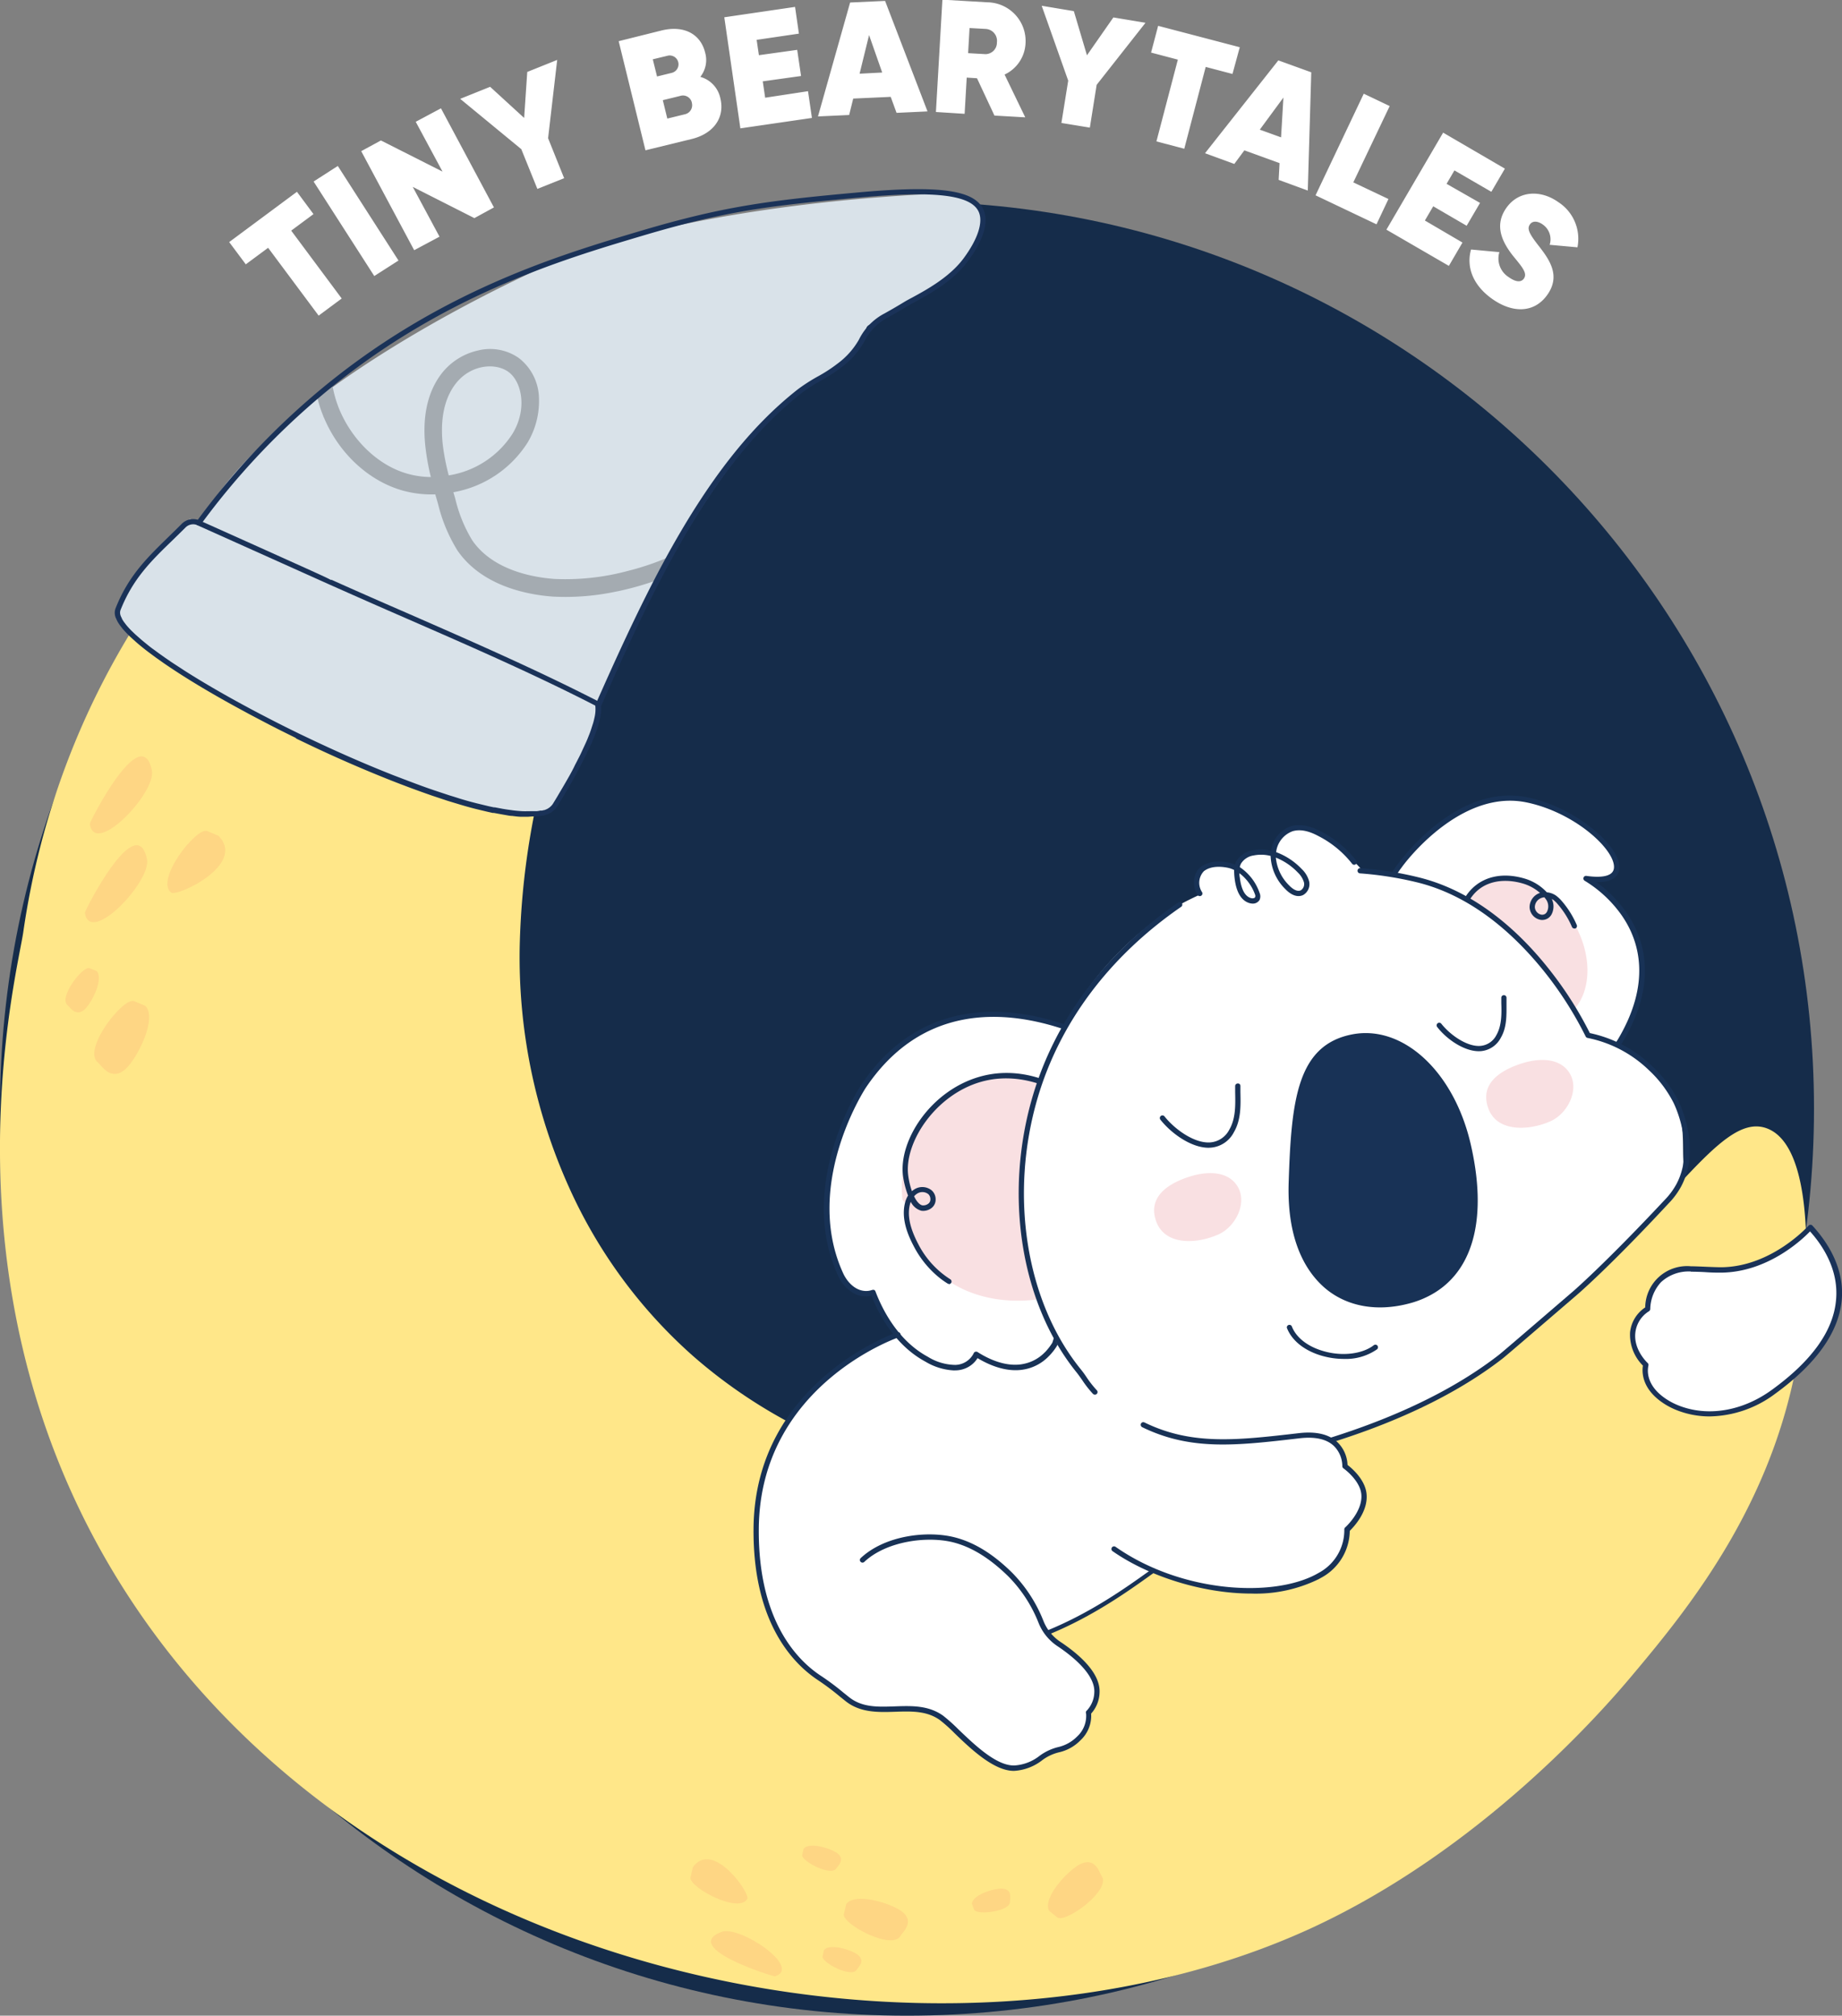
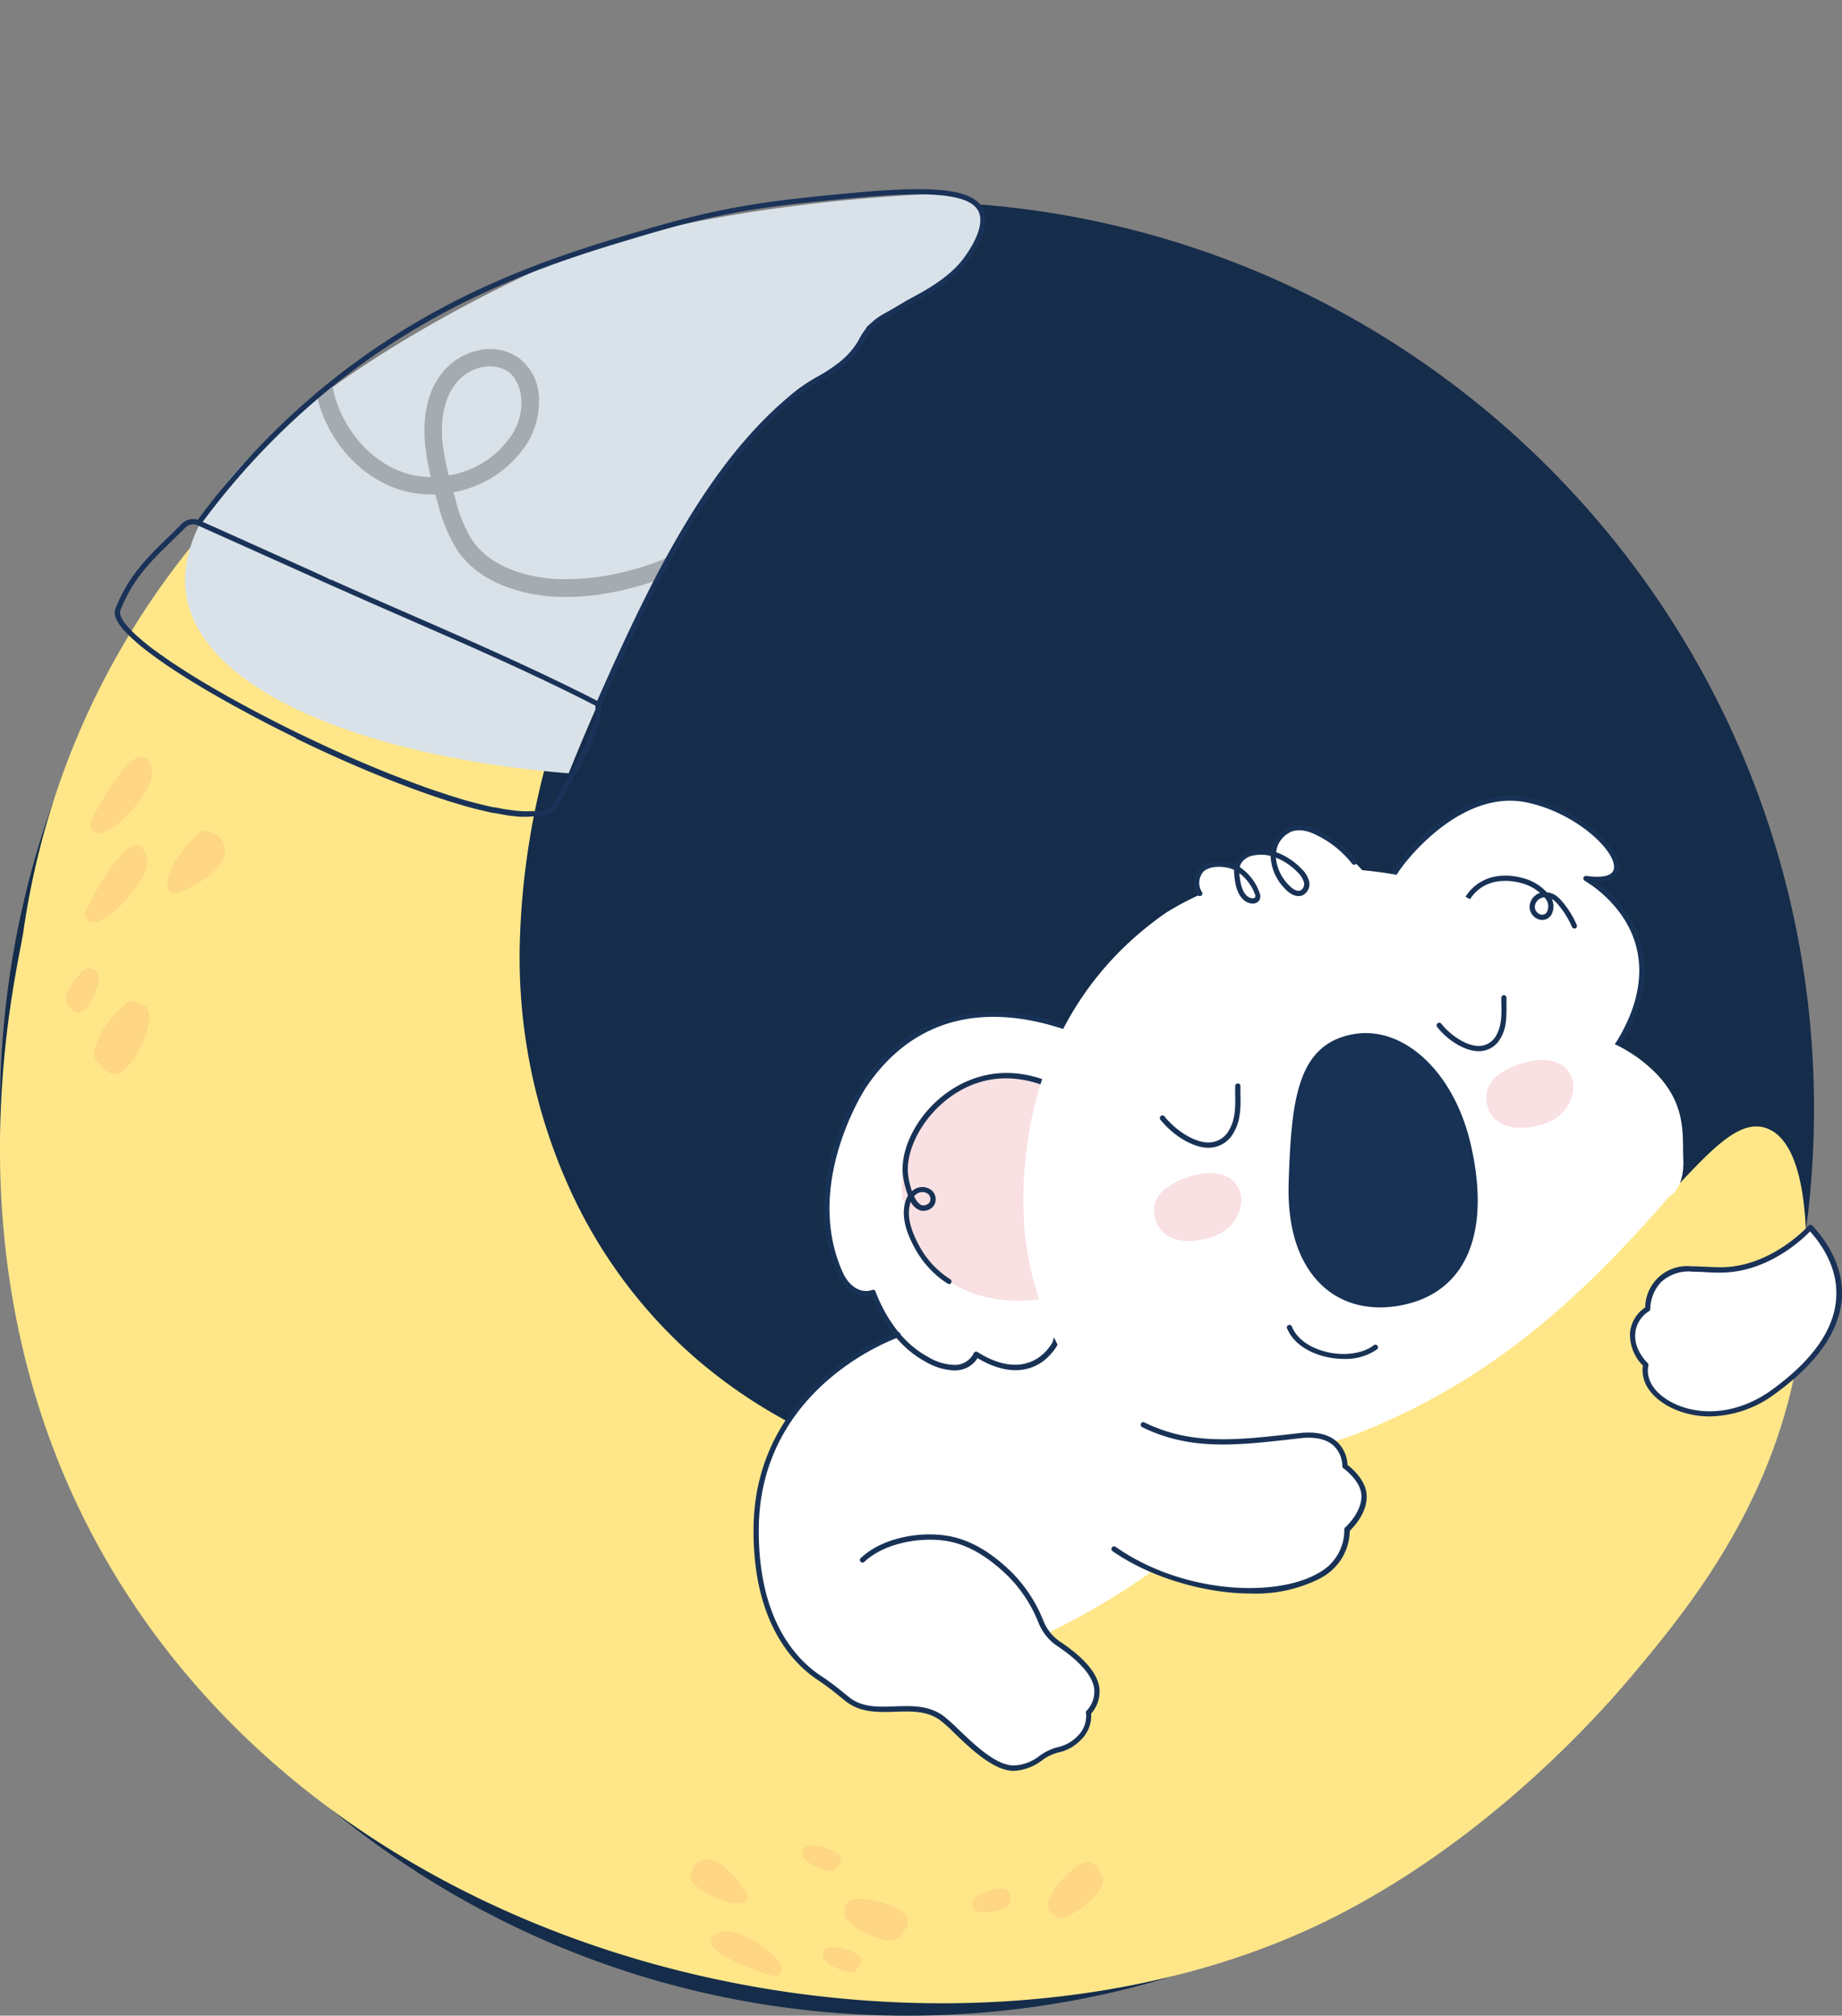
<svg xmlns="http://www.w3.org/2000/svg" width="329" height="360" fill="none">
  <rect width="100%" height="100%" fill="#808080" stroke="none" />
  <path d="M162 360c89.47 0 162-72.53 162-162S251.47 36 162 36 0 108.53 0 198s72.53 162 162 162Z" fill="#152C4A" />
  <g clip-path="url(#a)">
-     <path d="m55.992 38.24-3.98 2.95 9.022 12.123-4.123 3.057-9.021-12.113-3.99 2.952-2.965-3.974 12.101-8.98 2.956 3.984ZM60.336 29.642 71.174 46.53 66.85 49.3l-10.838-16.88 4.324-2.78ZM78.76 19.344l9.462 17.701-3.492 1.91-11.01-5.578 4.782 8.893-4.525 2.417-9.46-17.691 3.52-1.91 11.001 5.559-4.783-8.894 4.506-2.407ZM97.894 24.684l2.869 7.145-4.783 1.91-2.87-7.097-10.915-8.989 5.348-2.15 6.074 5.56.555-8.215L99.52 10.7l-1.626 13.985ZM128.659 17.539c.852 3.448-1.196 6.342-5.156 7.298l-8.218 2.006-4.783-19.488 7.653-1.91c3.875-.955 6.955.516 7.797 3.974a4.82 4.82 0 0 1-.871 4.308 5.033 5.033 0 0 1 3.578 3.812Zm-12.063-6.945.756 3.066 2.564-.63a1.578 1.578 0 0 0 .479-2.916 1.579 1.579 0 0 0-1.235-.141l-2.564.62Zm6.983 7.766a1.616 1.616 0 0 0-.776-1.084 1.626 1.626 0 0 0-1.328-.139l-3.09.755.803 3.286 3.09-.755a1.67 1.67 0 0 0 1.096-.75 1.669 1.669 0 0 0 .196-1.313h.009ZM144.32 16.287l.698 4.776-12.781 1.863-2.87-19.84 12.638-1.854.688 4.776-7.548 1.109.402 2.741 6.84-.955.689 4.671-6.84.955.43 2.924 7.654-1.166ZM159.09 17.3l-6.696.305-.727 2.933-5.568.258 5.74-20.347 6.247-.287 7.576 19.736-5.529.258-1.043-2.856Zm-1.521-4.347-2.344-6.687-1.693 6.898 4.037-.21ZM174.502 13.975l-1.837-.114-.373 6.467-5.128-.325 1.158-20.06 8.026.468a6.933 6.933 0 0 1 6.432 4.591c.315.883.447 1.82.389 2.755a6.482 6.482 0 0 1-3.741 5.56l3.693 7.641-5.501-.315-3.118-6.668Zm-1.588-4.48 2.87.163a2.058 2.058 0 0 0 2.276-2.102 2.122 2.122 0 0 0-1.173-2.17 2.142 2.142 0 0 0-.845-.218l-2.87-.162-.258 4.49ZM195.873 15.15l-1.215 7.643-5.08-.831 1.215-7.557-4.735-13.373 5.74.955 2.344 7.89 4.716-6.763 5.74.955-8.725 11.081ZM220.134 13.211l-4.784-1.26-3.826 14.615-4.975-1.309 3.827-14.606-4.783-1.26 1.262-4.777 14.58 3.821-1.301 4.776ZM228.543 29.136l-6.286-2.284-1.798 2.427-5.233-1.91 13.097-16.584 5.883 2.13-.622 21.121-5.204-1.91.163-2.99Zm.267-4.605.421-7.107-4.218 5.732 3.797 1.375ZM247.991 35.545l-2.133 4.519-10.887-5.178 8.61-18.15 4.63 2.207-6.495 13.631 6.275 2.971ZM261.212 43.321l-2.43 4.165-11.154-6.467 10.131-17.329 11.03 6.43-2.421 4.136-6.591-3.821-1.406 2.397 5.979 3.41-2.392 4.08-5.969-3.478-1.493 2.541 6.716 3.936ZM262.743 44.563l5.06.468a3.933 3.933 0 0 0 1.675 4.47c1.463 1.042 2.296.822 2.697.268.66-.955-.21-1.977-1.913-4.05-2.038-2.57-3.387-5.512-1.205-8.598 2.181-3.085 6.113-3.276 9.289-1.012a7.798 7.798 0 0 1 3.405 8.062l-4.965-.449a3.219 3.219 0 0 0-1.243-3.63c-1.034-.735-1.914-.592-2.287 0-.516.726-.22 1.538 1.531 3.764 1.99 2.55 4.008 5.397 1.559 8.827-2.315 3.238-6.17 3.305-9.863.678-3.511-2.512-4.592-5.78-3.74-8.798Z" fill="#fff" />
    <path fill-rule="evenodd" clip-rule="evenodd" d="M101.615 212.011a99.98 99.98 0 0 1-8.792-42.844 137.09 137.09 0 0 1 22.482-72.313 99.85 99.85 0 0 1 16.329-19.258c15.307-13.813 25.686-29.499 19.057-30.73-55.313-10.26-134.59 36.739-146.53 119.588-1.08 7.48-15 60.726 14.953 112.416 43.766 75.523 149.418 95.535 214.834 65.617 30.612-14.043 52.328-39.013 57.475-45.146 10.523-12.504 26.738-32.336 30.307-61.204.42-3.372 3.826-32.698-6.056-36.577-9.04-3.544-18.607 18.341-46.225 38.134-9.834 7.05-39.682 27.837-79.545 26.748-9.796-.268-40.715-1.911-66.286-24.407a88.855 88.855 0 0 1-22.003-30.024Z" fill="#FFE789" />
    <path d="M160.391 238.405s-25.14 8.435-25.332 34.628c-.134 16.899 7.261 24.073 11.48 26.747a59.293 59.293 0 0 1 4.783 3.659c4.908 3.907 11.805-.239 16.856 3.362 2.516 1.796 8.524 9.228 13.154 8.97a8.517 8.517 0 0 0 4.64-1.815 8.86 8.86 0 0 1 3.233-1.499 7.223 7.223 0 0 0 3.511-1.987c2.363-2.541 1.684-4.5 1.732-4.586a5.354 5.354 0 0 0 1.521-3.553c.22-3.468-4.018-6.868-6.792-8.722a6.194 6.194 0 0 1-2.153-1.91s30.364-13.976 33.32-28.945c2.956-14.969-30.498-35.87-30.498-35.87l-29.455 11.521Z" fill="#fff" />
    <path d="M254.516 191.435a5.903 5.903 0 0 1-1.043-1.815c-1.971-5.398 2.87-8.197 7.175-9.553 3.118-.955 6.954-1.194 9.231 1.165 3.387 3.516.651 9.362-3.271 11.1-3.75 1.672-9.395 2.264-12.092-.897Z" fill="#F9E0E2" />
    <path d="M243.897 156.128c-1.684-2.13-5.884-6.085-8.304-7.298a6.832 6.832 0 0 0-4.879-.822 5.067 5.067 0 0 0-3.329 4.834 8.346 8.346 0 0 0 2.487 5.607c.689.726 1.722 1.424 2.631.956a1.786 1.786 0 0 0 .823-1.968 4.332 4.332 0 0 0-1.186-1.911c-2.143-2.254-5.3-3.821-8.352-3.209a3.677 3.677 0 0 0-2.592 1.719 4.684 4.684 0 0 0-.249 2.694c.182 1.691.746 3.706 2.391 4.127a1.059 1.059 0 0 0 1.215-.383 1.123 1.123 0 0 0 0-.878c-.784-2.293-2.87-4.624-5.232-5.092a6.551 6.551 0 0 0-4.611.726c-1.742 1.06-.804 4.299 0 5.521l29.187-4.623ZM253.808 178.328c10.121 11.702 28.843 19.01 35.75 7.289 5.739-9.763 3.989-17.051.889-21.847a27.238 27.238 0 0 0-.823-1.165 22.49 22.49 0 0 0-6.323-5.732c12.054 1.767 2.2-11.339-10.437-14.023-11.03-2.34-20.233 8.387-22.376 11.138-.316.402-.478.631-.478.631-5.549 7.222-2.583 16.316 3.798 23.709Z" fill="#fff" />
-     <path d="M263.298 175.338a18.508 18.508 0 0 0 3.74 4.309c.335.277.679.544 1.024.792.705.49 1.447.925 2.219 1.3 3.186 1.499 6.563 1.614 9.213-.048a7.921 7.921 0 0 0 1.559-1.299c3.348-3.592 3.358-10.317-.268-16.077a11.846 11.846 0 0 0-.555-.812l-.057-.086a17.387 17.387 0 0 0-3.234-3.478c-3.252-2.674-7.108-3.821-10.351-2.865l-.44.133a.73.73 0 0 0-.181.067c-.494.186-.968.42-1.416.698a7.83 7.83 0 0 0-2.65 2.799 8.611 8.611 0 0 0-.88 1.996c-1.072 3.649-.364 8.368 2.277 12.571Z" fill="#F9E0E2" />
    <path d="M278.642 192.027c-7.969 0-18.3-5.436-25.188-13.374-7.453-8.597-8.887-17.691-3.827-24.283 0 0 .172-.238.478-.63 2.536-3.248 11.691-13.679 22.845-11.31 8.868 1.91 16.923 9.103 16.263 12.924-.191 1.089-1.071 2.245-4.075 2.188a23.5 23.5 0 0 1 4.879 4.776c.287.373.574.774.842 1.194 2.927 4.528 5.156 12.084-.881 22.334a12.252 12.252 0 0 1-9.853 6.104 12.69 12.69 0 0 1-1.483.077Zm-24.48-14.004c7.136 8.244 18.013 13.717 25.829 13.01a11.233 11.233 0 0 0 9.136-5.655c5.74-9.829 3.683-17.042.89-21.35a17.561 17.561 0 0 0-.794-1.137 22.135 22.135 0 0 0-6.18-5.588.47.47 0 0 1-.21-.556.468.468 0 0 1 .506-.313c1.703.248 4.602.411 4.908-1.261.555-3.105-6.697-9.983-15.507-11.845-10.906-2.322-20.166 8.731-21.917 10.966-.297.382-.459.611-.459.611-4.783 6.219-3.377 14.855 3.769 23.118h.029Z" fill="#183256" />
    <path d="M281.196 165.833a.466.466 0 0 1-.43-.286 15.54 15.54 0 0 0-2.535-4.051 5.211 5.211 0 0 0-.842-.811l-.22-.134c.033.071.062.145.086.219.163.416.234.862.208 1.307-.027.445-.15.88-.361 1.273a1.972 1.972 0 0 1-.564.621 1.919 1.919 0 0 1-1.359.315 2.378 2.378 0 0 1-1.98-2.321 2.723 2.723 0 0 1 1.77-2.465h.114a7.978 7.978 0 0 0-3.137-1.719c-3.942-1.137-8.754-.383-10.428 5.158a.458.458 0 0 1-.226.278.452.452 0 0 1-.175.054.458.458 0 0 1-.461-.243.464.464 0 0 1-.037-.357c1.54-5.11 6.094-7.374 11.595-5.788a8.81 8.81 0 0 1 4.065 2.483 3.403 3.403 0 0 1 1.646.593c.373.279.713.599 1.014.955a16.355 16.355 0 0 1 2.688 4.298.47.47 0 0 1-.249.612.4.4 0 0 1-.182.009Zm-5.347-5.578c-.19.017-.376.059-.555.124a1.783 1.783 0 0 0-1.158 1.586 1.444 1.444 0 0 0 1.158 1.394.953.953 0 0 0 .698-.153c.123-.088.224-.202.297-.334a2.136 2.136 0 0 0-.182-2.273l-.258-.344Z" fill="#183256" />
    <path d="M154.23 231.059a3.745 3.745 0 0 0 1.694-.22c1.186 3.143 4.018 8.941 9.566 11.941a9.935 9.935 0 0 0 5.147 1.5 4.217 4.217 0 0 0 3.693-2.369c1.913 1.213 5.003 2.703 8.121 2.264l.402-.077a7.657 7.657 0 0 0 4.028-2.197 9.542 9.542 0 0 0 1.339-1.691l.115-.172 1.817-5.664 1.215-3.822 8.974-27.912 3.874-12.017-.957-.66a55.115 55.115 0 0 0-13.555-6.686c-5.233-1.72-11.48-2.809-17.66-1.663-7.29 1.338-13.326 5.531-17.947 12.419-.114.172-11.479 17.519-3.998 33.625a5.58 5.58 0 0 0 4.132 3.401Z" fill="#fff" />
    <path d="M170.35 244.757a10.965 10.965 0 0 1-5.061-1.566c-5.453-2.933-8.342-8.474-9.643-11.779a4.13 4.13 0 0 1-1.473.105c-2.152-.219-3.74-2.073-4.448-3.582-7.443-16.02 3.549-33.339 4.017-34.065 4.707-7.059 10.849-11.319 18.263-12.676 5.424-1.003 11.48-.439 17.889 1.672a54.718 54.718 0 0 1 13.69 6.744l.956.65a.461.461 0 0 1 .173.525l-15.881 49.397a.37.37 0 0 1 0 .105l-.105.172c-.401.64-.872 1.233-1.406 1.767a8.087 8.087 0 0 1-4.267 2.331l-.44.076c-3.004.43-5.95-.831-8.017-2.073a4.495 4.495 0 0 1-1.54 1.519 4.779 4.779 0 0 1-2.296.669l-.411.009Zm-14.426-14.386a.44.44 0 0 1 .191 0c.115.054.204.15.249.268 1.176 3.114 3.951 8.769 9.375 11.692a9.515 9.515 0 0 0 4.888 1.442 3.759 3.759 0 0 0 3.301-2.111.43.43 0 0 1 .119-.155.439.439 0 0 1 .177-.084.479.479 0 0 1 .373.048c1.914 1.232 4.879 2.618 7.807 2.197l.373-.067a7.261 7.261 0 0 0 3.826-2.063l.077-.067c.45-.476.854-.994 1.205-1.547l.077-.125 15.756-49.014-.641-.459a55.416 55.416 0 0 0-13.393-6.61c-6.295-2.054-12.159-2.608-17.43-1.643-7.156 1.318-13.087 5.435-17.651 12.256-.459.716-11.173 17.615-3.96 33.176.612 1.29 1.913 2.866 3.712 3.048a3.178 3.178 0 0 0 1.483-.192.516.516 0 0 1 .086.01Z" fill="#183256" />
    <path d="M200.427 224.544a22.2 22.2 0 0 1-7.347 5.34c-10.648 4.776-24.873 2.808-30.087-8.77a21.458 21.458 0 0 1-1.339-3.964c-.115-.487.373-1.385.297-1.91-.077-.526-.737-.621-.785-1.137-.804-8.865 3.827-17.806 12.436-20.93a16.443 16.443 0 0 1 8.199-.64c7.452 1.156 14.952 6.438 19.755 11.243 6.046 6.085 4.391 14.711-1.129 20.768Z" fill="#F9E0E2" />
    <path d="M169.489 229.311a.404.404 0 0 1-.249-.077 15.234 15.234 0 0 1-1.712-1.242 17.666 17.666 0 0 1-4.315-5.406c-1.052-1.997-2.344-4.987-1.521-7.929.113-.4.28-.783.498-1.137a15.89 15.89 0 0 1-.909-3.525c-.785-6.295 4.917-15.198 13.728-17.701 9.174-2.598 16.846 3.191 18.291 4.375a.472.472 0 0 1 .067.659.466.466 0 0 1-.66.067c-.852-.697-8.534-6.687-17.44-4.193-8.237 2.331-13.776 10.88-13.058 16.679.121.976.345 1.937.669 2.865a3.4 3.4 0 0 1 .565-.401 2.648 2.648 0 0 1 3.004.287 2.16 2.16 0 0 1 .669 1.614 1.906 1.906 0 0 1-.621 1.414 2.446 2.446 0 0 1-1.914.583 2.96 2.96 0 0 1-1.913-1.615c0 .105-.077.21-.105.316-.555 1.996-.096 4.298 1.444 7.24a16.171 16.171 0 0 0 5.74 6.305.47.47 0 0 1-.249.86l-.009-.038Zm-6.228-15.667c.411.879.957 1.538 1.502 1.634a1.494 1.494 0 0 0 1.119-.363.957.957 0 0 0 .297-.726 1.235 1.235 0 0 0-.364-.908 1.703 1.703 0 0 0-1.913-.152 2.303 2.303 0 0 0-.622.515h-.019Z" fill="#183256" />
    <path d="M208.204 163.054c11.05-6.936 26.413-10.46 45.862-5.856 10.054 2.378 17.88 9.925 22.959 16.545a62.926 62.926 0 0 1 6.86 11.11 25.856 25.856 0 0 1 10.724 5.731c6.801 6.057 5.854 11.989 6.046 16.469.114 2.56-.431 5.321-2.469 6.601-15.755 18.15-32.076 33.205-56.25 42.566-6.372 2.465-14.197 3.22-21.142 5.197-33.483-1.433-37.491-39.166-37.491-39.166s-6.285-37.484 24.901-59.197Z" fill="#fff" />
-     <path d="M195.548 249.085a.478.478 0 0 1-.335-.144 18.99 18.99 0 0 1-1.913-2.445c-.354-.506-.708-1.013-1.072-1.462-9.939-12.332-12.981-31.695-7.758-49.329 4.037-13.642 13.01-25.573 25.935-34.495a.464.464 0 0 1 .543-.04.453.453 0 0 1 .217.308.477.477 0 0 1-.082.368.461.461 0 0 1-.143.128c-12.752 8.808-21.591 20.567-25.571 33.998-5.137 17.348-2.162 36.376 7.586 48.48.383.468.747.955 1.11 1.509a18.601 18.601 0 0 0 1.827 2.331.455.455 0 0 1 0 .659.44.44 0 0 1-.344.134ZM221.071 261.99a.485.485 0 0 1-.351-.109.482.482 0 0 1-.06-.676.474.474 0 0 1 .325-.17c13.68-2.77 32.89-8.321 46.675-19.01.622-.478 5.147-4.375 13.393-11.463 0 0 5.682-4.92 16.263-16.239a12.846 12.846 0 0 0 2.124-2.866c3.291-6.219-.106-13.632-.507-14.453a20.91 20.91 0 0 0-4.497-5.942l-.181-.172a21.95 21.95 0 0 0-10.724-5.521.457.457 0 0 1-.316-.258 64.792 64.792 0 0 0-6.897-10.957c-4.784-6.114-12.6-13.947-23.132-16.545a62.054 62.054 0 0 0-10.275-1.624.48.48 0 0 1-.323-.157.47.47 0 0 1-.117-.34.472.472 0 0 1 .315-.418.473.473 0 0 1 .183-.022c3.52.252 7.012.805 10.437 1.653 10.8 2.656 18.827 10.651 23.648 16.88a65.438 65.438 0 0 1 6.907 10.928c4.11.867 7.901 2.85 10.954 5.731l.172.172a21.752 21.752 0 0 1 4.687 6.2c.689 1.423 3.932 8.817.498 15.284a13.645 13.645 0 0 1-2.277 3.067c-10.523 11.329-16.263 16.239-16.263 16.239-8.504 7.308-12.771 10.985-13.393 11.463-13.938 10.804-33.291 16.402-47.076 19.191l-.192.134Z" fill="#183256" />
    <path d="M241.524 184.738c-9.834 1.911-10.886 11.712-11.355 26.47-.345 10.986 3.511 16.431 6.802 19.106 3.826 3.056 8.992 3.954 14.541 2.531a16.706 16.706 0 0 0 4.859-2.044c6.946-4.356 9.251-13.66 6.324-26.394-2.975-12.982-12.073-21.417-21.171-19.669ZM223.731 161.382a2.057 2.057 0 0 1-.488-.067c-1.043-.267-2.373-1.27-2.736-4.518-.054-.47-.08-.942-.077-1.414a4.56 4.56 0 0 0-1.195-.411c-1.024-.2-2.928-.391-4.219.631a3.023 3.023 0 0 0-.345 3.697.462.462 0 0 1 .019.532.465.465 0 0 1-.305.206.458.458 0 0 1-.36-.076.481.481 0 0 1-.129-.137c-.956-1.366-.889-3.821.536-4.958 1.579-1.251 3.827-1.051 4.984-.812.402.078.793.199 1.167.363.051-.202.125-.397.22-.583a4.205 4.205 0 0 1 2.918-1.967 7.674 7.674 0 0 1 3.301.066 5.388 5.388 0 0 1 3.587-4.375c1.473-.429 3.176-.143 5.195.87a19.05 19.05 0 0 1 6.4 5.225.465.465 0 0 1 .135.356.47.47 0 0 1-.544.436.48.48 0 0 1-.318-.209 18.18 18.18 0 0 0-6.094-4.968c-1.799-.955-3.272-1.175-4.506-.812a4.526 4.526 0 0 0-2.947 3.735 12.085 12.085 0 0 1 4.583 3.029 4.654 4.654 0 0 1 1.301 2.158 2.232 2.232 0 0 1-1.081 2.484c-.957.44-2.095.048-3.176-1.089a8.725 8.725 0 0 1-2.612-5.903 6.736 6.736 0 0 0-3.032-.086 3.204 3.204 0 0 0-2.268 1.471c-.094.194-.165.4-.21.611a9.106 9.106 0 0 1 3.539 4.604 1.572 1.572 0 0 1 0 1.252 1.384 1.384 0 0 1-1.243.659Zm-2.354-5.407c0 .239 0 .478.067.717.163 1.499.651 3.372 2.038 3.716.258.076.593 0 .679-.134a.655.655 0 0 0 0-.516 8.359 8.359 0 0 0-2.784-3.802v.019Zm6.506-2.799a7.967 7.967 0 0 0 2.363 4.949c.286.305 1.281 1.27 2.085.888a1.312 1.312 0 0 0 .564-1.442 3.954 3.954 0 0 0-1.061-1.71 11.086 11.086 0 0 0-3.99-2.704l.039.019ZM215.867 204.99c-3.052 0-6.591-2.474-8.61-5.015a.484.484 0 0 1-.098-.346.468.468 0 0 1 .695-.356c.054.03.102.071.14.119 1.913 2.398 5.405 4.843 8.17 4.642a4.187 4.187 0 0 0 3.405-2.283c1.148-1.968 1.091-4.365 1.043-6.687v-1.089a.462.462 0 0 1 .137-.33.484.484 0 0 1 .332-.138.434.434 0 0 1 .469.459v1.079c.057 2.446.114 4.987-1.168 7.174a5.073 5.073 0 0 1-4.142 2.752l-.373.019ZM264.13 187.747c-2.64 0-5.74-2.13-7.433-4.327a.469.469 0 1 1 .736-.583c1.617 2.044 4.611 4.127 6.955 3.964a3.534 3.534 0 0 0 2.87-1.91c.957-1.672.957-3.716.89-5.732v-.955a.432.432 0 0 1 .032-.178.45.45 0 0 1 .427-.29.476.476 0 0 1 .179.032.475.475 0 0 1 .254.249.466.466 0 0 1 .036.177v.956c0 2.111.095 4.289-1.014 6.19a4.434 4.434 0 0 1-3.607 2.398l-.325.009Z" fill="#183256" />
    <path d="M207.41 219.72a5.046 5.046 0 0 1-.889-1.538c-1.665-4.566 2.41-6.935 6.065-8.072 2.65-.822 5.893-1.013 7.816.955 2.869 2.971.545 7.919-2.765 9.4-3.31 1.48-7.969 1.929-10.227-.745ZM266.713 199.507a5.044 5.044 0 0 1-.88-1.538c-1.665-4.567 2.41-6.926 6.065-8.072 2.64-.822 5.893-1.013 7.816.955 2.87 2.971.545 7.919-2.775 9.4-3.176 1.423-7.959 1.929-10.226-.745Z" fill="#F9E0E2" />
    <path d="M240.051 242.703c-1.293 0-2.581-.177-3.826-.525-3.177-.888-5.501-2.722-6.381-5.044a.464.464 0 0 1 .319-.494.47.47 0 0 1 .551.208c.775 2.044 2.87 3.677 5.74 4.48 3.329.955 6.907.487 8.916-1.07a.466.466 0 0 1 .514-.042.47.47 0 0 1 .06.778 9.757 9.757 0 0 1-5.893 1.709Z" fill="#183256" />
    <path d="M198.982 276.682c9.567 6.687 26.509 10.164 36.295 4.948l.67-.382a9.215 9.215 0 0 0 3.405-3.396 9.184 9.184 0 0 0 1.225-4.647s3.396-2.962 3.004-6.391c-.325-2.751-3.396-4.9-3.396-4.9s.277-6.439-8.179-5.445c-11.289 1.318-19.315 2.206-27.829-1.911l-5.195 22.124Z" fill="#fff" />
    <path d="M223.53 284.611c-8.734 0-18.425-3.095-24.816-7.575a.495.495 0 0 1-.129-.133.48.48 0 0 1 .015-.527.468.468 0 0 1 .65-.114c11.642 8.158 27.915 9.132 35.807 4.919l.651-.363a8.643 8.643 0 0 0 4.4-7.642.47.47 0 0 1 .163-.382s3.205-2.866 2.87-5.98c-.287-2.512-3.166-4.556-3.195-4.575a.464.464 0 0 1-.191-.402 5.125 5.125 0 0 0-1.541-3.62c-1.31-1.213-3.367-1.662-6.122-1.337-11.241 1.308-19.372 2.264-28.087-1.987a.49.49 0 0 1-.22-.631.46.46 0 0 1 .454-.259.454.454 0 0 1 .177.049c8.466 4.127 16.483 3.191 27.571 1.91 3.042-.353 5.357.182 6.878 1.596a5.988 5.988 0 0 1 1.817 4.079c.718.544 3.1 2.55 3.387 5.082.373 3.219-2.277 5.98-2.985 6.687a9.657 9.657 0 0 1-4.86 8.243l-.707.392a25.494 25.494 0 0 1-11.987 2.57Z" fill="#183256" />
    <path d="M162.515 274.657c5.08-1.242 11.633.525 17.516 6.238a25.824 25.824 0 0 1 6.419 11.043s9.461 5.005 9.136 10.135a5.354 5.354 0 0 1-1.521 3.553c-.048.086.632 2.045-1.731 4.595a8.11 8.11 0 0 1-5.434 2.255 9.083 9.083 0 0 1-5.951 3.037c-4.63.268-10.637-7.174-13.163-8.97-5.74-4.117-11.317-.764-18.817-5.569-7.548-10.823-5.931-20.089 13.546-26.317ZM321.165 220.685l2.229-1.414c12.551 13.756-1.397 26.174-6.582 29.384-6.036 3.668-12.178 4.776-17.095 2.818a11.84 11.84 0 0 1-2.133-1.089c-4.678-3-3.521-6.582-3.521-6.582s-2.688-2.436-2.353-5.732a5.674 5.674 0 0 1 2.659-4.251s-.143-7.164 7.768-7.135c10.906.038 12.666.21 19.028-5.999Z" fill="#fff" />
    <path d="M305.39 252.972a15.971 15.971 0 0 1-5.912-1.117 13.06 13.06 0 0 1-2.21-1.127c-4.2-2.694-3.98-5.866-3.827-6.831a7.806 7.806 0 0 1-2.296-5.932 6.096 6.096 0 0 1 2.708-4.461 7.448 7.448 0 0 1 2.474-5.466 7.49 7.49 0 0 1 5.705-1.88h.058c.574 0 1.702.048 2.793.096 1.091.047 2.076.076 2.545.076 8.992-.067 15.526-7.355 15.593-7.422a.434.434 0 0 1 .344-.163.433.433 0 0 1 .354.153c3.827 4.175 5.673 8.817 5.224 13.374-.565 5.731-4.573 11.348-11.901 16.669a20.02 20.02 0 0 1-11.652 4.031Zm-3.367-25.878a7.264 7.264 0 0 0-2.875.408c-.92.329-1.765.84-2.483 1.503a7.304 7.304 0 0 0-1.913 4.776.487.487 0 0 1-.249.42 5.178 5.178 0 0 0-2.42 3.888c-.306 3.029 2.172 5.312 2.2 5.34a.47.47 0 0 1 .134.487c0 .134-.956 3.296 3.329 6.047.65.416 1.339.768 2.057 1.051 5.176 2.063 11.403 1.032 16.646-2.77 7.108-5.149 10.982-10.508 11.48-16.001.516-5.216-2.153-9.552-4.64-12.313-1.512 1.576-7.653 7.308-15.928 7.365-.469 0-1.512 0-2.583-.076-1.072-.077-2.191-.086-2.765-.096l.01-.029Z" fill="#1A3258" />
-     <path fill-rule="evenodd" clip-rule="evenodd" d="M21.037 108.843c2.87-7.365 7.576-10.585 12.895-16.144l72.83 32.727c1.138 3.277-4.018 12.543-7.606 18.265-6.275 10.049-81.267-26.824-78.12-34.848Z" fill="#D9E2E9" />
    <path fill-rule="evenodd" clip-rule="evenodd" d="M33.425 107.133c-5.27-24.952 47.737-53.027 69.606-62.044 0 0 21.572-8.092 61.11-10.337.804 0 4.257-1.127 7.74.335.956.42 2.621 1.108 3.329 2.56 1.463 3.019-1.789 7.957-4.917 10.804-4.143 3.821-13.317 8.721-15.001 9.553-2.095 1.089 3.349 2.684-12.369 11.75a112.542 112.542 0 0 0-8.399 8.482c-2.583 2.866-10.524 12.122-22.003 35.345a336.82 336.82 0 0 0-10.944 24.531c-34.841-2.809-64.564-13.985-68.152-30.979Z" fill="#D9E2E9" />
    <path d="M106.848 126.238a.444.444 0 0 1-.211-.057c-11.126-5.732-22.74-10.785-33.98-15.695a1758.38 1758.38 0 0 1-13.852-6.105L35.272 93.816a.471.471 0 1 1 .382-.86l11.767 5.283c8.466 3.821 10.982 4.929 11.728 5.369v-.086c4.602 2.073 9.309 4.126 13.853 6.104 11.24 4.919 22.873 10.001 34.028 15.723.11.058.193.156.231.274a.471.471 0 0 1-.189.535.477.477 0 0 1-.224.08Z" fill="#1A3258" />
    <path d="M119.609 99.424c-2.2.962-4.47 1.754-6.792 2.369l-.775.2a42.821 42.821 0 0 1-13.03 1.405c-3.902-.287-11-1.577-14.665-6.897a25.56 25.56 0 0 1-3.022-7.404c-.115-.382-.23-.783-.345-1.184a19.762 19.762 0 0 0 7.576-3.047 19.73 19.73 0 0 0 5.693-5.847 14.446 14.446 0 0 0 2.018-7.88 9.273 9.273 0 0 0-3.597-7.194 8.942 8.942 0 0 0-7.299-1.347 11.406 11.406 0 0 0-6.323 3.898c-3.339 4.146-3.502 9.552-3.052 13.421.21 1.78.529 3.543.957 5.283a16.166 16.166 0 0 1-4.105-.573c-5.443-1.5-10.216-6.267-12.436-12.008l-.105-.296a19.509 19.509 0 0 1-.957-3.687 1.57 1.57 0 0 0 0-.182c-.956.736-1.837 1.48-2.745 2.245.279 1.236.66 2.447 1.138 3.62 0 .096.077.191.124.287 2.64 6.295 7.95 11.32 14.14 13.03 1.87.506 3.804.728 5.74.659l.497 1.72a28.426 28.426 0 0 0 3.454 8.291c4.4 6.4 12.541 7.91 17.009 8.244a43.275 43.275 0 0 0 11.164-.86l.727-.143a54.205 54.205 0 0 0 6.696-1.911c.747-1.423 1.493-2.865 2.258-4.241l.057.029ZM79.096 79.526c-.374-3.248-.268-7.805 2.391-11.12 2.66-3.314 7.022-3.668 9.337-1.977 2.315 1.69 3.434 6.505.746 10.986a16.586 16.586 0 0 1-11.422 7.489 41.399 41.399 0 0 1-1.052-5.378Z" fill="#A4ABB1" />
    <path d="M94.277 145.878h-1.08c-.546 0-1.11-.076-1.713-.153-.44 0-.9-.115-1.377-.191l-.479-.086-1.406-.258h-.22l-.9-.2-2.152-.516a65.453 65.453 0 0 1-2.87-.803l-1.014-.305-1.186-.363-2.698-.898a187.18 187.18 0 0 1-7.347-2.723l-.794-.315a237.81 237.81 0 0 1-13.814-6.047l-2.267-1.089-.182-.162c-1.52-.745-3.042-1.5-4.525-2.264l-2.171-1.137-1.646-.869-.717-.392c-4.056-2.178-7.73-4.308-10.916-6.324l-.602-.382c-.785-.506-1.55-1.012-2.277-1.5-.364-.248-.718-.487-1.062-.735l-1.071-.755-.823-.611a40.37 40.37 0 0 1-1.818-1.414l-.392-.325c-.555-.468-1.072-.955-1.521-1.356l-.306-.306a15.877 15.877 0 0 1-.794-.831l-.067-.076-.163-.182-.191-.248-.24-.316a6.048 6.048 0 0 1-.372-.544 2.274 2.274 0 0 1-.144-.258l-.134-.258c0-.076-.067-.162-.105-.248a2.3 2.3 0 0 1-.096-1.748c2.277-5.799 5.625-9.056 9.5-12.83.756-.745 1.54-1.5 2.334-2.302a2.87 2.87 0 0 1 2.87-.726 132.956 132.956 0 0 1 21.046-22.525C77.89 52.1 99.816 45.585 114.32 41.267c14.876-4.423 22.96-5.454 39.022-6.906 14.483-1.31 20.74-.44 22.318 3.104 1.34 2.98-1.205 7.098-2.87 9.295-2.621 3.515-6.926 5.846-9.499 7.24-.536.287-.957.536-1.33.746-1.119.669-2.325 1.395-3.53 2.054a9.553 9.553 0 0 0-4.046 4.193 14.908 14.908 0 0 1-4.095 4.614 28.719 28.719 0 0 1-3.654 2.37 29.597 29.597 0 0 0-3.416 2.196c-8.351 6.553-15.698 15.915-23.141 29.46-.765 1.386-1.511 2.8-2.258 4.233-3.826 7.345-7.27 15.016-10.456 22.228a7.49 7.49 0 0 1-.191 2.198 20.8 20.8 0 0 1-.22.898l-.287.955-.115.344-.363.955c-.067.162-.125.334-.201.497-.125.315-.258.63-.402.955l-.957 1.996c-.095.201-.191.402-.296.602l-.077.163c-.095.191-.21.401-.315.621l-.345.659c-.325.621-.669 1.251-1.014 1.91l-.689 1.223a58.1 58.1 0 0 1-.679 1.165c-.229.382-.354.602-.526.889a331.18 331.18 0 0 0-1.158 1.91 3.57 3.57 0 0 1-1.798 1.405l-.268.095-.143.048-.21.067h-.202l-.2.047c-.218.05-.439.089-.66.115h-.938l-.833.067Zm-72.466-35.287a.521.521 0 0 1 .087.114c.096.17.204.333.325.487l.22.287c.053.077.11.15.172.22l.153.181.067.077c.22.248.469.515.746.783l.297.286c.43.421.956.86 1.473 1.319l.383.315c.555.449 1.148.955 1.789 1.395l.803.592 1.062.755 1.052.726c.718.487 1.474.955 2.258 1.48l.593.382c3.176 2.006 6.83 4.127 10.868 6.296l.708.382 1.645.869 2.162 1.118c1.473.764 2.985 1.509 4.506 2.254l.191.096 2.267 1.079c4.669 2.216 9.3 4.251 13.767 6.028l.784.315c2.507.955 4.965 1.91 7.309 2.703l2.669.889 1.177.363.956.305c.957.287 1.913.554 2.87.793l2.133.516.89.191h.182l1.406.268.46.076c.468.076.956.134 1.348.191.392.057 1.13.124 1.646.153.516.029 1.263 0 1.808 0h.842c.209-.024.416-.059.621-.105h.153a.737.737 0 0 0 .163 0c.075-.017.149-.039.22-.067h.124l.211-.076a2.765 2.765 0 0 0 1.349-1.023c.363-.592.756-1.222 1.148-1.91l.516-.869c.23-.383.45-.774.68-1.166l.688-1.203c.335-.612.67-1.233.957-1.854l.325-.621.335-.659.058-.105.306-.621.908-1.968c.144-.315.278-.63.402-.955.067-.162.125-.325.192-.477.127-.325.242-.644.344-.956l.373-1.165a14.2 14.2 0 0 0 .22-.889 6.388 6.388 0 0 0 .163-2.025.525.525 0 0 1 0-.267c3.195-7.231 6.696-14.969 10.523-22.372a197.342 197.342 0 0 1 2.267-4.251c7.51-13.66 14.933-23.118 23.38-29.747a31.612 31.612 0 0 1 3.531-2.274 26.864 26.864 0 0 0 3.53-2.292 13.832 13.832 0 0 0 3.826-4.27 10.515 10.515 0 0 1 4.611-4.72 99.576 99.576 0 0 0 3.492-2.034c.344-.21.813-.468 1.378-.764 2.496-1.357 6.696-3.63 9.193-6.983 2.564-3.449 3.568-6.496 2.736-8.35-1.349-3.018-7.739-3.82-21.381-2.55-16.397 1.48-23.983 2.446-38.754 6.84-14.522 4.318-36.352 10.804-57.686 28.887a131.833 131.833 0 0 0-21.113 22.65.478.478 0 0 1-.574.152 1.915 1.915 0 0 0-2.162.392c-.803.802-1.588 1.567-2.353 2.312-3.827 3.696-7.08 6.887-9.28 12.494-.102.356-.068.738.096 1.07 0 .058.058.124.086.191.029.067.067.144.105.21a.522.522 0 0 1 0 .106h.02Z" fill="#1A3258" />
-     <path d="M187.254 291.909a.373.373 0 0 1-.346-.519.383.383 0 0 1 .202-.207c7.768-3.181 14.025-7.642 18.177-10.622l.516-.373a.37.37 0 0 1 .281-.066.379.379 0 0 1 .311.432.377.377 0 0 1-.152.245l-.516.363c-4.171 2.99-10.466 7.499-18.311 10.718l-.162.029Z" fill="#183256" />
    <path d="M181.074 316.278c-3.549 0-7.653-3.888-10.6-6.745a27.418 27.418 0 0 0-2.592-2.321c-2.344-1.681-5.099-1.586-8.017-1.49-2.918.095-6.218.21-8.849-1.911l-1.014-.812a45.166 45.166 0 0 0-3.741-2.818c-4.419-2.865-11.804-10.164-11.671-27.177.192-26.222 25.399-34.972 25.648-35.058a.468.468 0 0 1 .36.022.452.452 0 0 1 .233.274.468.468 0 0 1-.296.593c-.249.076-24.816 8.597-25.007 34.179-.134 16.564 6.983 23.643 11.241 26.384a44.268 44.268 0 0 1 3.826 2.866l1.014.812c2.363 1.91 5.214 1.786 8.227 1.681 3.014-.105 5.998-.2 8.61 1.662a29.903 29.903 0 0 1 2.698 2.408c2.937 2.808 6.936 6.686 10.169 6.476a8.052 8.052 0 0 0 4.372-1.719 9.349 9.349 0 0 1 3.406-1.576 6.887 6.887 0 0 0 3.281-1.854 4.998 4.998 0 0 0 1.617-4.088.571.571 0 0 1 0-.411.524.524 0 0 1 .114-.134 4.932 4.932 0 0 0 1.349-3.219c.211-3.267-4.037-6.601-6.581-8.301a8.979 8.979 0 0 1-3.377-4.165 24.639 24.639 0 0 0-5.453-8.349c-3.339-3.248-6.563-5.216-9.844-6.037-4.697-1.156-11.882-.172-15.794 3.477a.476.476 0 0 1-.533.12.473.473 0 0 1-.259-.274.459.459 0 0 1 .027-.376.467.467 0 0 1 .124-.148c4.305-4.022 11.795-4.91 16.655-3.707 3.453.86 6.811 2.866 10.284 6.267a25.71 25.71 0 0 1 5.663 8.674 8.054 8.054 0 0 0 3.023 3.744c3.32 2.207 7.223 5.579 7.003 9.132a5.848 5.848 0 0 1-1.502 3.688 5.973 5.973 0 0 1-1.913 4.776 7.672 7.672 0 0 1-3.741 2.121 8.162 8.162 0 0 0-3.061 1.414 9.05 9.05 0 0 1-4.898 1.91l-.201.01Z" fill="#183256" />
    <path fill-rule="evenodd" clip-rule="evenodd" d="M16.043 147.149c.851 6.018 11.91-5.598 11.088-9.553-1.866-9.018-11.136 9.218-11.088 9.553ZM15.163 163.006c.842 6.028 11.91-5.588 11.087-9.553-1.865-9.008-11.135 9.228-11.087 9.553ZM15.957 172.902c-1.253-.315-5.625 5.34-3.827 6.687.354.268 1.416 2.15 3.033.65 1.224-1.147 3.425-5.464 2.085-6.811l-1.291-.526ZM36.946 148.4c-2.057-.516-9.27 8.808-6.372 11.014 1.034.793 13.537-4.986 8.438-10.154l-2.066-.86ZM23.887 178.777c-2.066-.516-9.279 8.808-6.37 11.014.583.449 2.324 3.544 4.983 1.07 2.028-1.91 5.654-8.989 3.454-11.224l-2.067-.86ZM138.427 352.969c4.946-1.576-6.391-9.18-9.567-7.938-7.347 2.847 9.299 8.024 9.567 7.938ZM146.902 349.444c-.086 1.089 5.291 3.955 6.161 2.284.182-.335 1.607-1.491.115-2.627-1.129-.87-5.07-2.092-6.017-.784l-.259 1.127ZM123.321 335.345c-.143 1.805 8.715 6.524 10.16 3.773.516-.955-6.123-10.632-9.739-5.626l-.421 1.853ZM150.71 341.926c-.144 1.796 8.725 6.515 10.16 3.774.296-.564 2.649-2.465.191-4.337-1.913-1.433-8.361-3.458-9.921-1.29l-.43 1.853ZM143.267 331.333c-.086 1.089 5.3 3.945 6.171 2.283.181-.335 1.607-1.49.114-2.627-1.138-.87-5.07-2.092-6.017-.784l-.268 1.128ZM174.004 341.114c.546.956 6.601.296 6.391-1.566 0-.382.488-2.13-1.387-2.236-1.426-.086-5.377 1.109-5.415 2.723l.411 1.079ZM188.88 342.48c1.559.956 9.701-4.957 7.864-7.46-.373-.507-1.043-3.449-3.827-2.073-2.104 1.051-6.782 5.98-5.529 8.33l1.492 1.203Z" fill="#FED684" />
  </g>
  <defs>
    <clipPath id="a">
      <path fill="#fff" d="M0 0h329v360H0z" />
    </clipPath>
  </defs>
</svg>